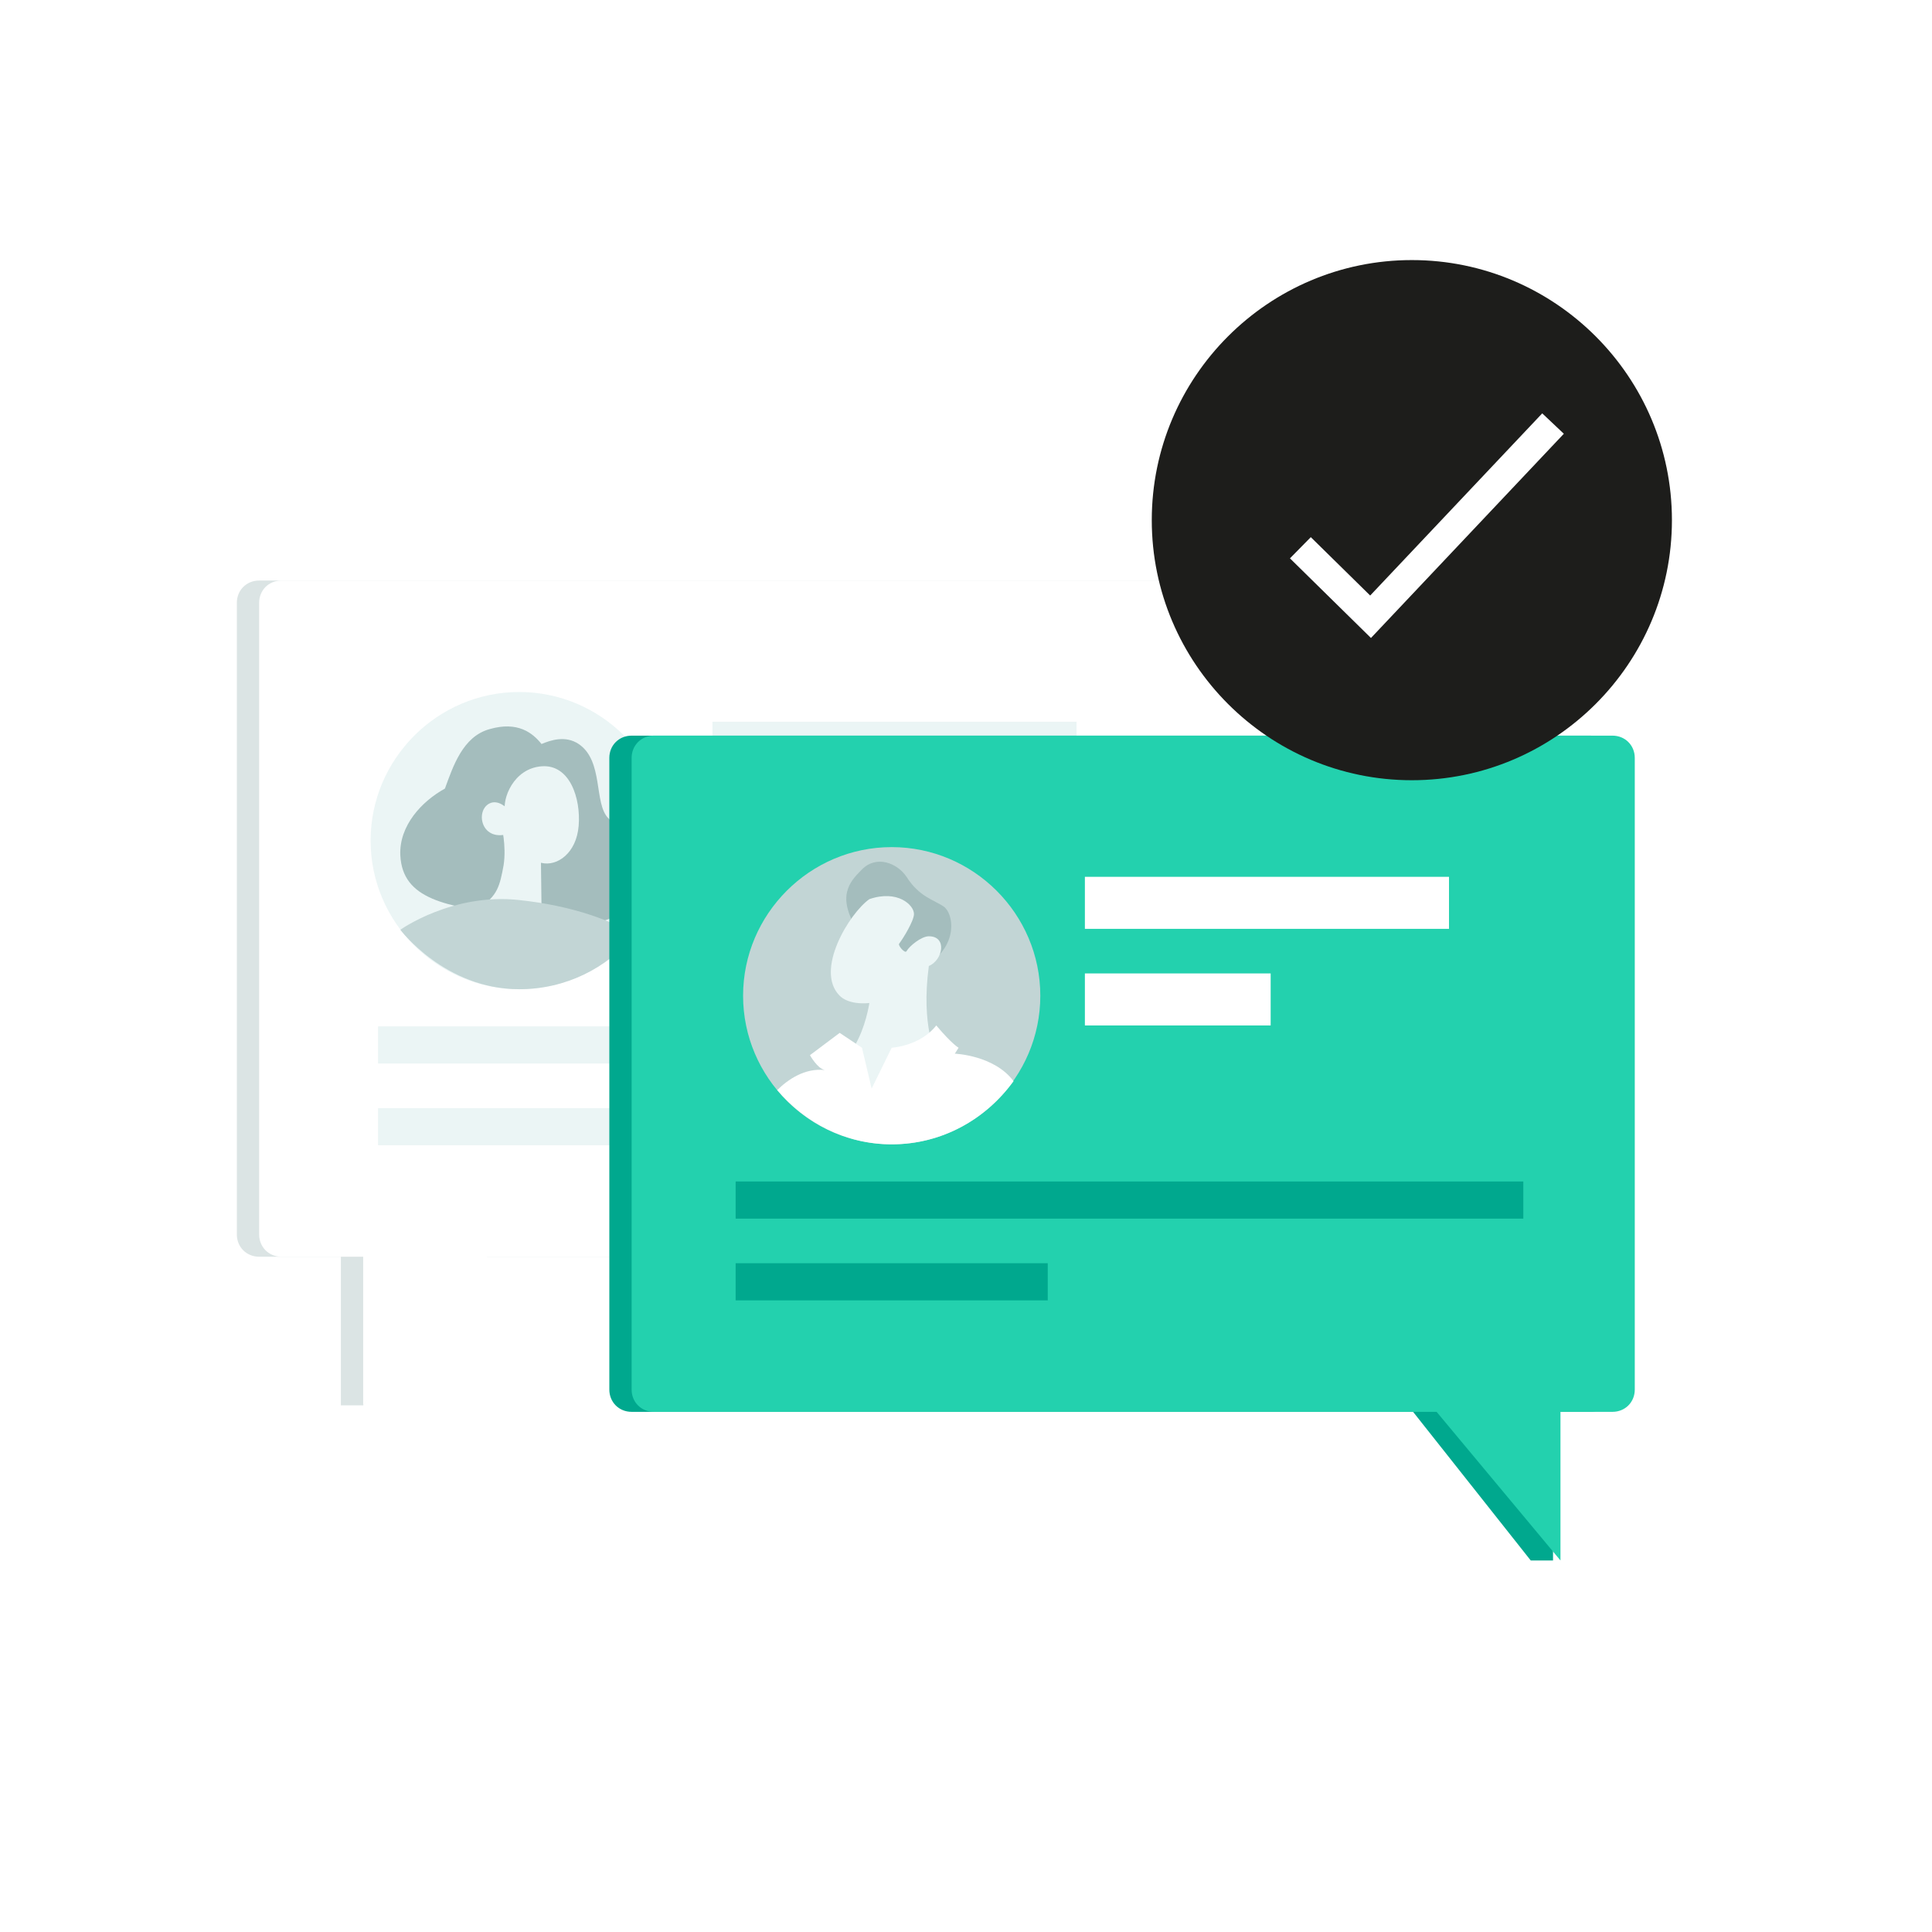
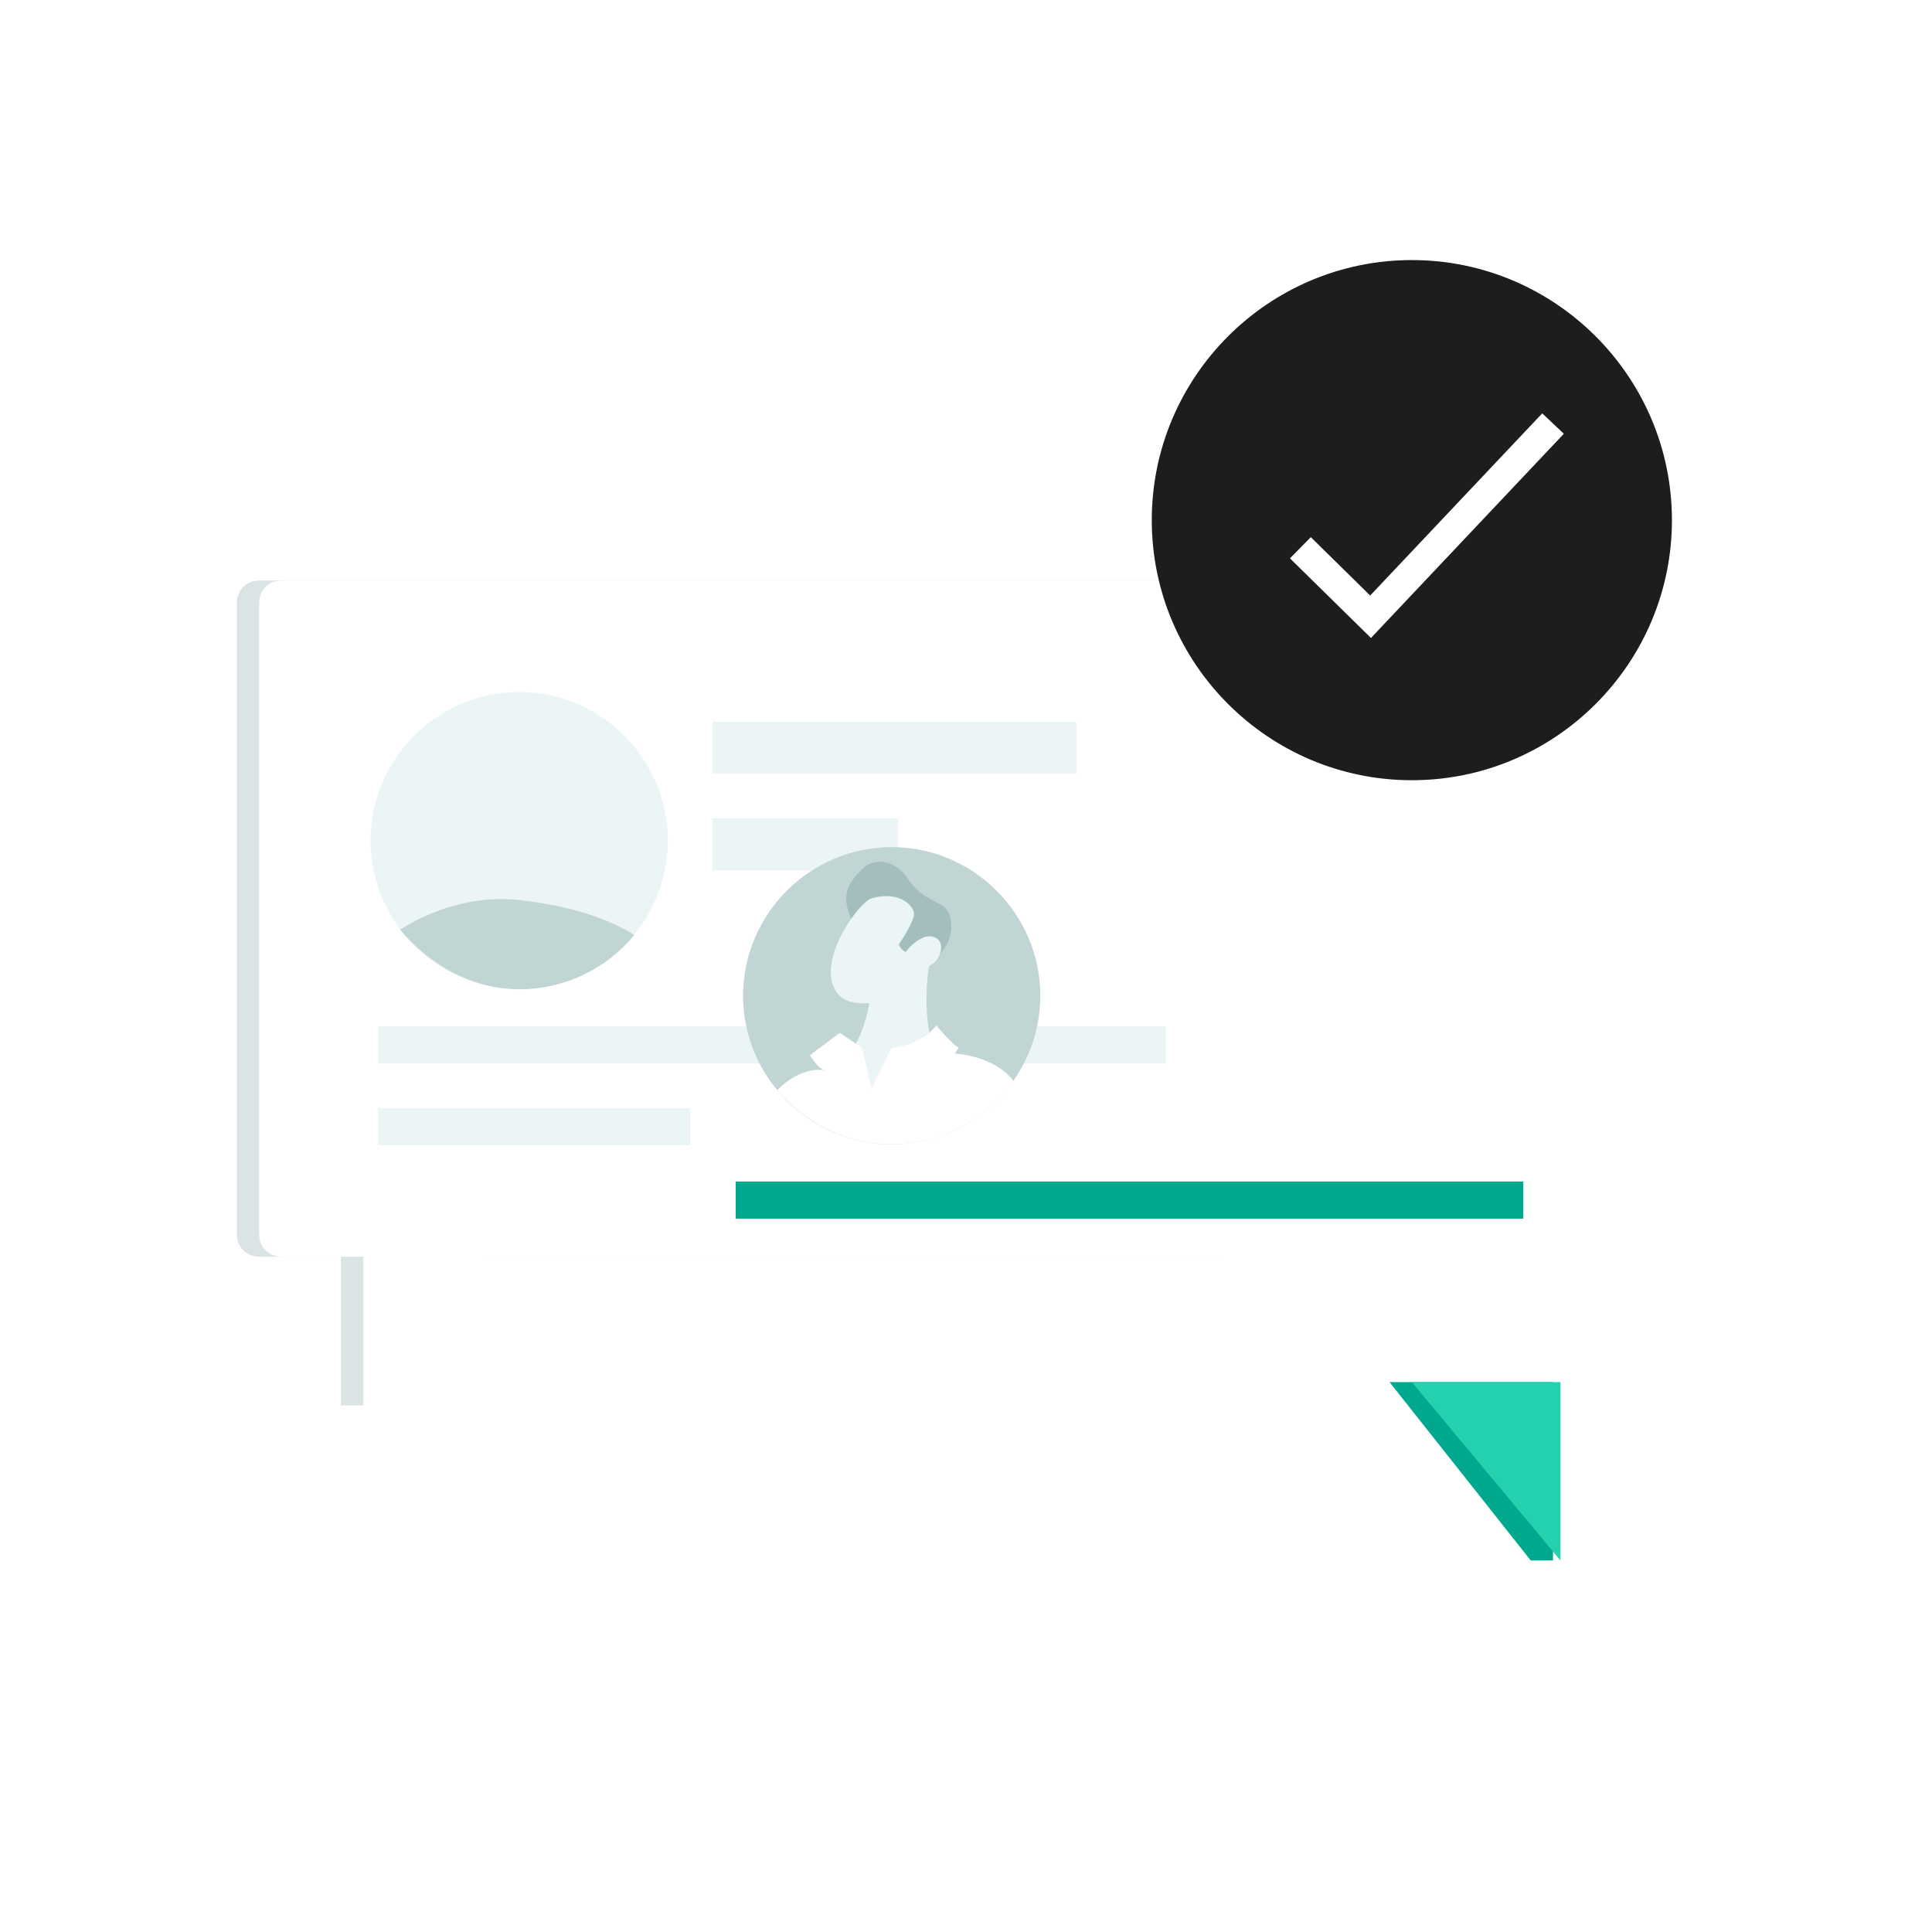
<svg xmlns="http://www.w3.org/2000/svg" width="160" height="160" viewBox="0 0 160 160" fill="none">
  <g filter="url(#filter0_d)">
    <path d="M33.231 96.615V111.385H35.077L45.538 96.615H33.231Z" fill="#DBE4E4" />
    <path d="M105.846 99.077H26.462C25.415 99.077 24.615 98.277 24.615 97.231V44.923C24.615 43.877 25.415 43.077 26.462 43.077H105.846C106.892 43.077 107.692 43.877 107.692 44.923V97.231C107.692 98.277 106.892 99.077 105.846 99.077Z" fill="#DBE4E4" />
    <path d="M107.692 99.077H28.308C27.262 99.077 26.462 98.277 26.462 97.231V44.923C26.462 43.877 27.262 43.077 28.308 43.077H107.692C108.738 43.077 109.538 43.877 109.538 44.923V97.231C109.538 98.277 108.738 99.077 107.692 99.077Z" fill="white" />
    <path d="M35.077 96.615V111.385L47.385 96.615H35.077Z" fill="white" />
    <path d="M60.308 64.615C60.308 71.385 54.769 76.923 48 76.923C41.231 76.923 35.692 71.385 35.692 64.615C35.692 57.846 41.231 52.308 48 52.308C54.769 52.308 60.308 57.846 60.308 64.615Z" fill="#EBF5F5" />
-     <path d="M55.385 62.769C54.154 61.538 55.015 58.031 52.923 56.615C51.815 55.877 50.585 56.308 49.846 56.615C49.108 55.692 47.877 54.708 45.538 55.385C43.323 56 42.523 58.462 41.846 60.308C39.938 61.354 38.031 63.385 38.154 65.846C38.339 69.477 41.908 70.092 47.385 70.769C47.385 70.769 55.323 73.231 57.231 69.538C58.831 66.462 56.246 63.631 55.385 62.769Z" fill="#A4BDBD" />
    <path d="M47.015 61.969C47.015 61.969 46.277 61.169 45.538 61.538C44.308 62.154 44.862 64.862 47.262 64C46.892 63.2 46.523 63.385 46.523 63.385C46.523 63.385 46.954 64.985 46.708 66.646C46.4 68.308 46.215 69.231 44.677 70.154C45.108 71.323 49.846 70.154 49.846 70.154L49.785 65.292C49.785 65.292 48.554 66.154 49.846 66.462C51.139 66.769 52.739 65.662 52.923 63.385C53.108 61.108 52.185 58.277 49.846 58.462C47.508 58.646 46.585 61.169 46.831 62.215C47.385 62.769 47.015 61.969 47.015 61.969Z" fill="#EBF5F5" />
    <path d="M38.154 72C38.154 72 41.846 76.923 48 76.923C51.815 76.923 55.262 75.2 57.538 72.431C55.815 71.323 52.615 70.031 48 69.538C42.462 68.923 38.154 72 38.154 72Z" fill="#C2D5D5" />
    <path d="M94.154 54.769H64V59.077H94.154V54.769Z" fill="#EBF5F5" />
    <path d="M79.385 62.769H64V67.077H79.385V62.769Z" fill="#EBF5F5" />
    <path d="M101.538 80H36.308V83.077H101.538V80Z" fill="#EBF5F5" />
    <path d="M62.154 86.769H36.308V89.846H62.154V86.769Z" fill="#EBF5F5" />
  </g>
  <path d="M128.615 114.462V129.231H126.769L115.077 114.462H128.615Z" fill="#00A88E" />
-   <path d="M131.692 116.923H52.308C51.262 116.923 50.462 116.123 50.462 115.077V62.769C50.462 61.723 51.262 60.923 52.308 60.923H131.692C132.739 60.923 133.539 61.723 133.539 62.769V115.077C133.539 116.123 132.739 116.923 131.692 116.923Z" fill="#00A88E" />
-   <path d="M133.539 116.923H54.154C53.108 116.923 52.308 116.123 52.308 115.077V62.769C52.308 61.723 53.108 60.923 54.154 60.923H133.539C134.585 60.923 135.385 61.723 135.385 62.769V115.077C135.385 116.123 134.585 116.923 133.539 116.923Z" fill="#23D1AE" />
  <path d="M129.231 114.462V129.231L116.923 114.462H129.231Z" fill="#23D1AE" />
-   <path d="M120 72.615H89.846V76.923H120V72.615Z" fill="white" />
+   <path d="M120 72.615H89.846V76.923H120Z" fill="white" />
  <path d="M105.231 80.615H89.846V84.923H105.231V80.615Z" fill="white" />
  <path d="M86.154 82.462C86.154 89.231 80.615 94.769 73.846 94.769C67.077 94.769 61.539 89.231 61.539 82.462C61.539 75.692 67.077 70.154 73.846 70.154C80.615 70.154 86.154 75.692 86.154 82.462Z" fill="#C2D5D5" />
  <path d="M70.154 73.846C70.338 73.108 70.769 72.615 71.385 72C72.615 70.769 74.338 71.508 75.077 72.615C76.123 74.277 77.354 74.523 78.154 75.077C78.954 75.631 79.385 78.154 76.923 79.815C74.892 80.185 73.231 79.692 73.231 79.692C73.231 79.692 69.538 76.308 70.154 73.846Z" fill="#A4BDBD" />
  <path d="M72 74.462C70.338 75.631 67.446 80.369 69.538 82.462C70.769 83.692 74.462 83.077 75.569 80.985C76 80.246 72.185 80.985 72.185 81.231C72.185 81.415 72.123 85.6 69.723 88C70.462 90.092 72.308 91.015 72.308 91.015L77.538 87.385C77.538 87.385 76.246 84.985 76.923 80C78.092 79.508 78.462 77.538 76.923 77.538C76.308 77.538 75.323 78.338 75.077 78.769C74.954 79.015 74.338 78.277 74.462 78.154C74.831 77.662 75.692 76.246 75.692 75.692C75.692 74.954 74.338 73.662 72 74.462Z" fill="#EBF5F5" />
  <path d="M79.077 87.261L79.385 86.769C79.385 86.769 78.831 86.462 77.539 84.923C76.185 86.646 73.846 86.769 73.846 86.769L72.185 90.154L71.385 86.769L69.539 85.538L67.077 87.385C67.077 87.385 67.692 88.492 68.308 88.615C66.646 88.431 65.231 89.415 64.369 90.277C66.646 92.985 70.031 94.769 73.846 94.769C78.031 94.769 81.662 92.677 83.939 89.538C82.339 87.385 79.077 87.261 79.077 87.261Z" fill="white" />
  <path d="M126.154 97.846H60.923V100.923H126.154V97.846Z" fill="#00A88E" />
-   <path d="M86.769 104.615H60.923V107.692H86.769V104.615Z" fill="#00A88E" />
  <path d="M138.462 43.077C138.462 54.954 128.8 64.615 116.923 64.615C105.046 64.615 95.385 54.954 95.385 43.077C95.385 31.2 105.046 21.538 116.923 21.538C128.8 21.538 138.462 31.2 138.462 43.077Z" fill="#1D1D1B" />
  <path fill-rule="evenodd" clip-rule="evenodd" d="M129.51 35.922L113.537 52.835L106.829 46.24L108.555 44.485L113.472 49.319L127.721 34.232L129.51 35.922Z" fill="white" />
  <defs>
    <filter id="filter0_d" x="1.615" y="30.077" width="120.923" height="104.308" filterUnits="userSpaceOnUse" color-interpolation-filters="sRGB">
      <feFlood flood-opacity="0" result="BackgroundImageFix" />
      <feColorMatrix in="SourceAlpha" type="matrix" values="0 0 0 0 0 0 0 0 0 0 0 0 0 0 0 0 0 0 127 0" />
      <feOffset dx="-5" dy="5" />
      <feGaussianBlur stdDeviation="9" />
      <feColorMatrix type="matrix" values="0 0 0 0 0.137 0 0 0 0 0.82 0 0 0 0 0.682 0 0 0 0.3 0" />
      <feBlend mode="normal" in2="BackgroundImageFix" result="effect1_dropShadow" />
      <feBlend mode="normal" in="SourceGraphic" in2="effect1_dropShadow" result="shape" />
    </filter>
  </defs>
</svg>